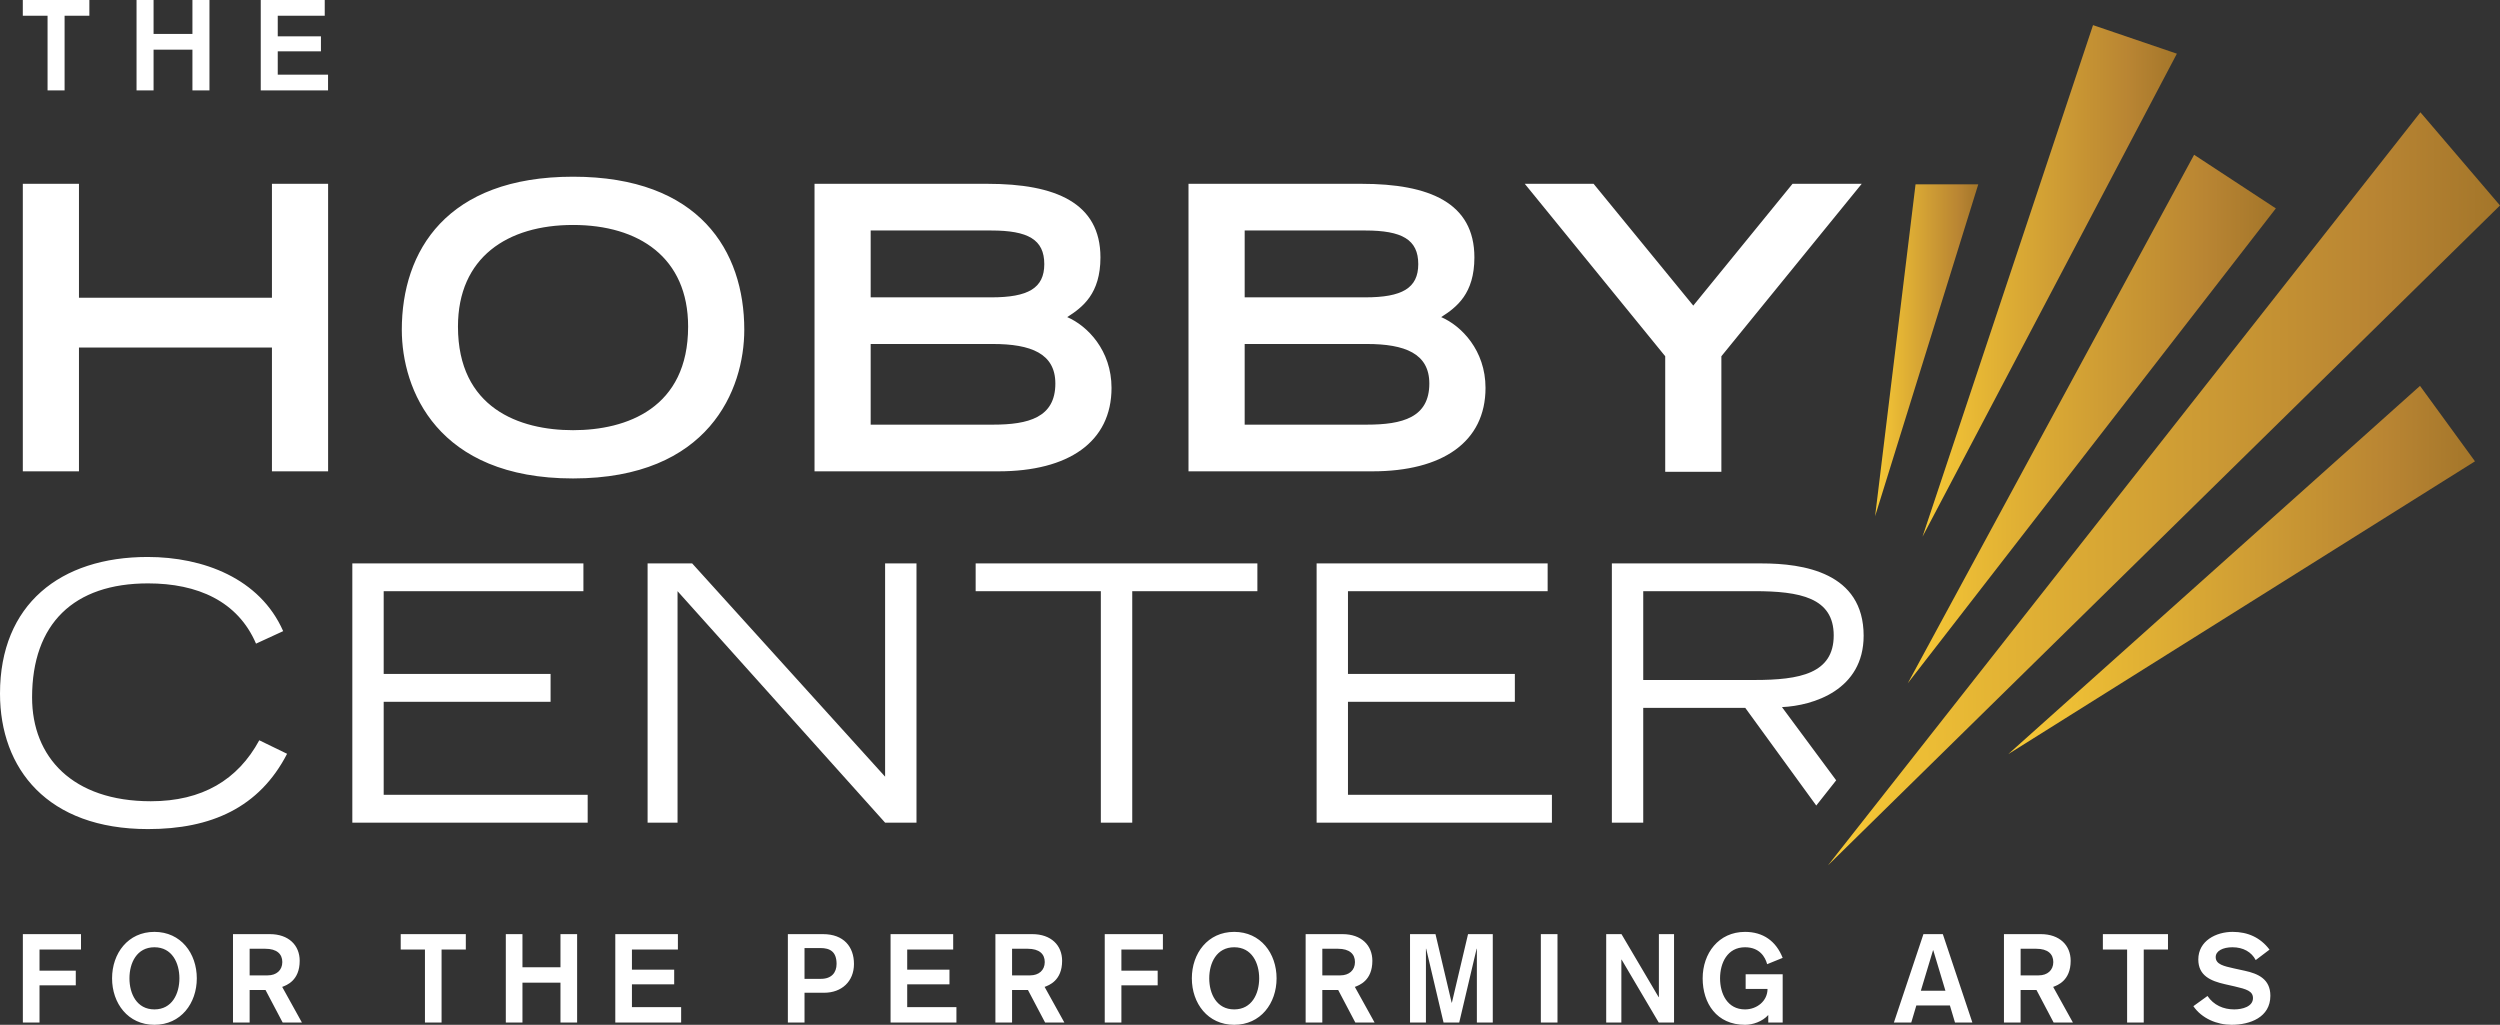
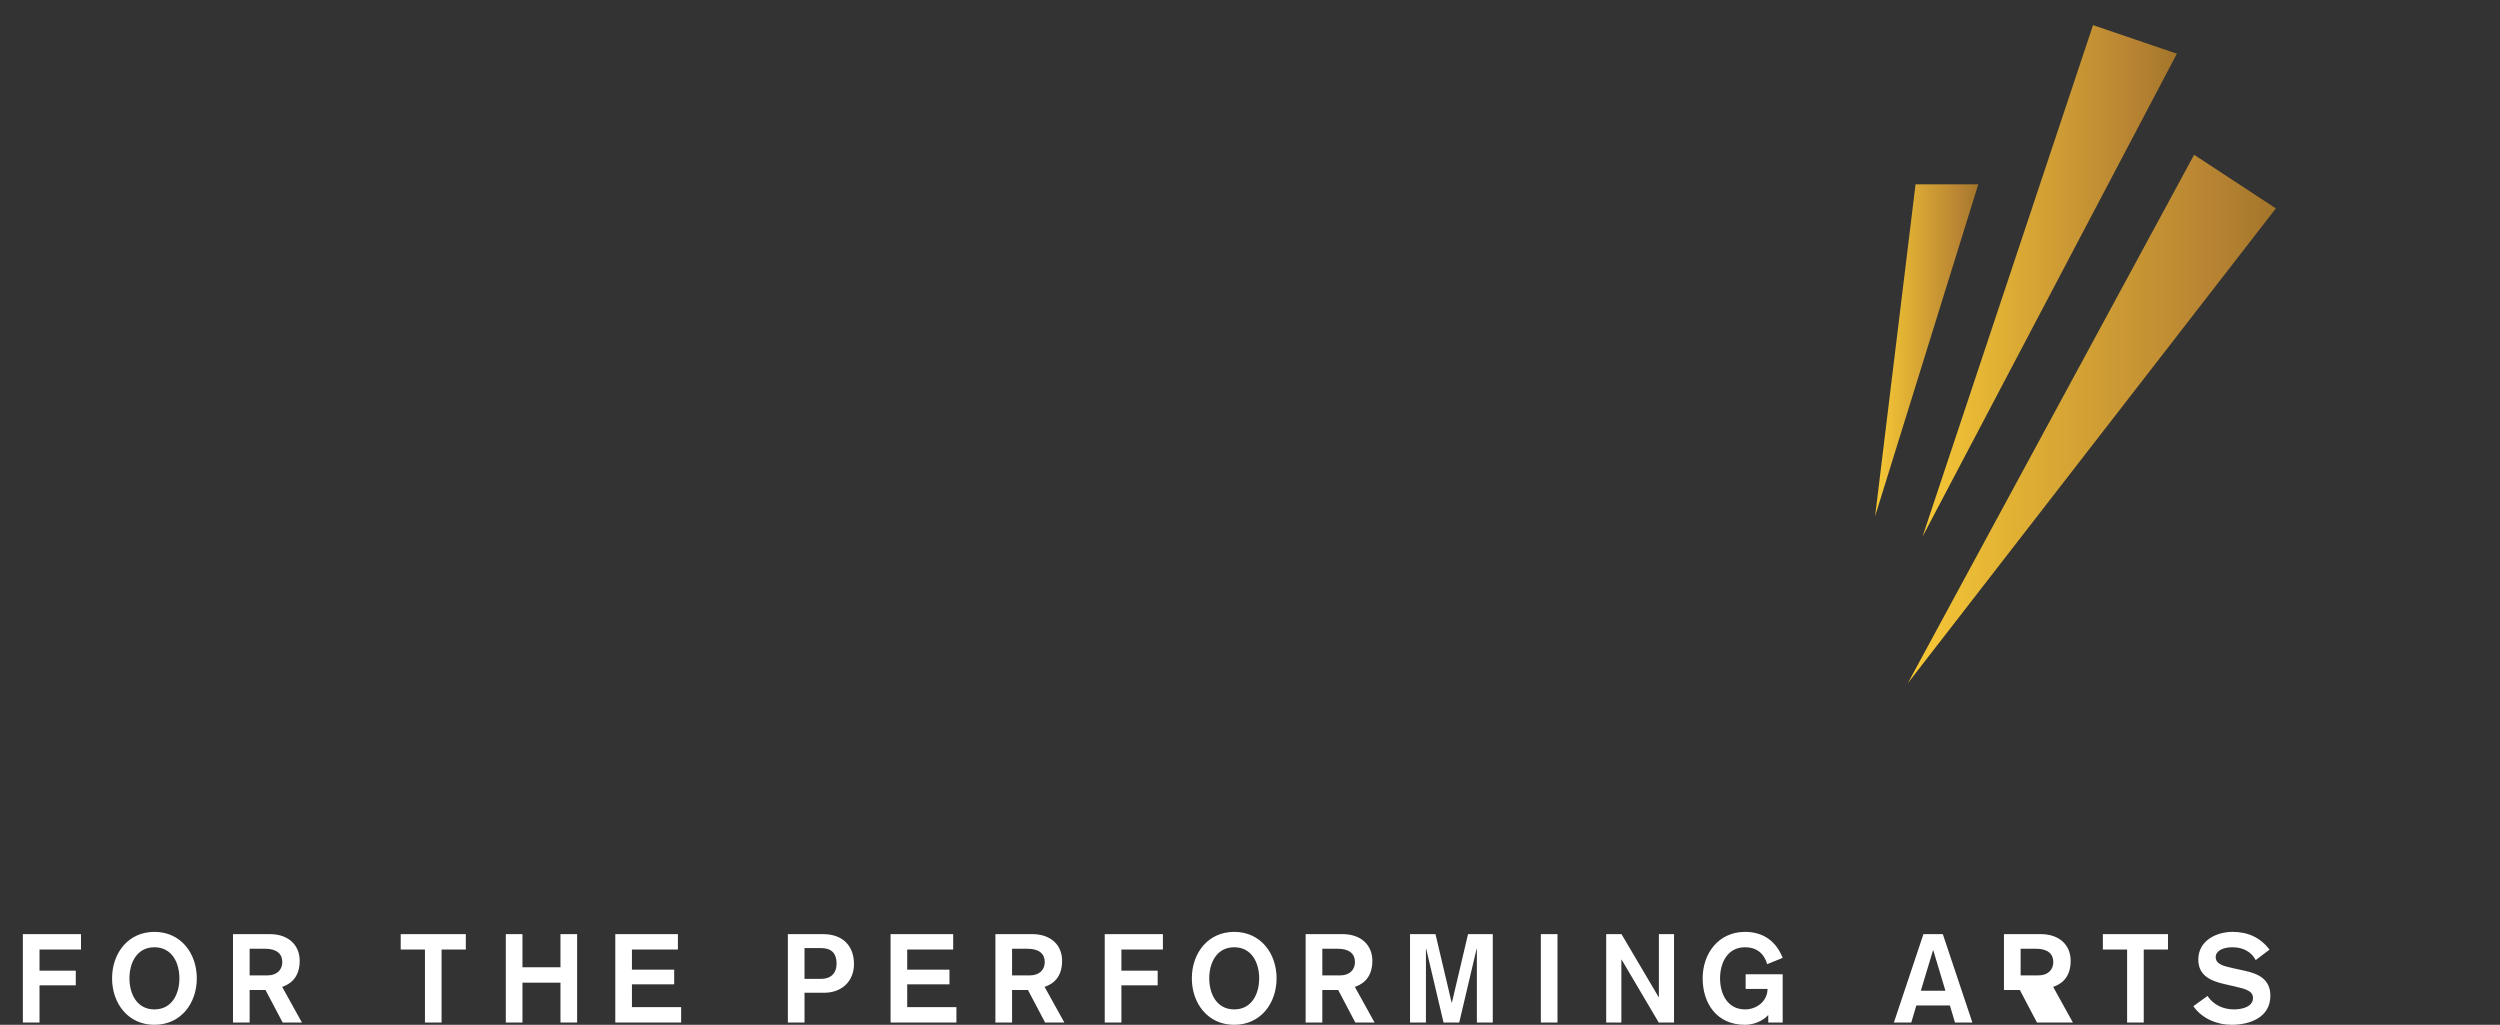
<svg xmlns="http://www.w3.org/2000/svg" version="1.1" id="Layer_1" x="0" y="0" viewBox="0 0 182.962 75" xml:space="preserve">
  <rect x="0" y="0" width="182.962" height="75" fill="#333333" stroke="none" />
  <style>.st0{fill:#fff}</style>
-   <path class="st0" d="M2.892 69.491h3.036v-1.127H1.673v6.472h1.219v-2.727h2.654v-1.073H2.892v-1.545zm10.238 2.108c0 1.128-.537 2.274-1.829 2.274-1.291 0-1.827-1.146-1.827-2.274 0-1.127.537-2.274 1.827-2.274 1.292 0 1.829 1.147 1.829 2.274m1.273 0c0-1.826-1.164-3.4-3.101-3.4-1.936 0-3.1 1.574-3.1 3.4 0 1.827 1.164 3.401 3.1 3.401 1.937 0 3.101-1.574 3.101-3.401m5.193-.217H18.27v-1.947h1.146c.844 0 1.245.384 1.245.973-.001.61-.446.974-1.065.974m2.501 3.454l-1.445-2.61c.309-.117 1.281-.453 1.281-1.91 0-1.135-.808-1.952-2.182-1.952h-2.699v6.472h1.218v-2.382h1.163l1.255 2.382h1.409zm10.219-5.345h1.775v-1.127h-4.765v1.127H31.1v5.345h1.216v-5.345zm8.702 5.345h1.218v-6.472h-1.218v2.427h-2.782v-2.427h-1.218v6.472h1.218v-2.918h2.782v2.918zm4.012 0h4.819v-1.127h-3.601v-1.672h3.092v-1.073h-3.092v-1.473h3.364v-1.127H45.03v6.472zm16.194-4.29c0 .634-.373 1.09-1.137 1.09h-1.209v-2.254h1.164c.7 0 1.182.263 1.182 1.164m1.273 0c0-1.255-.747-2.182-2.264-2.182h-2.574v6.472h1.219v-2.182h1.437c1.281 0 2.182-.828 2.182-2.108m2.678 4.29h4.82v-1.127h-3.602v-1.672h3.093v-1.073h-3.093v-1.473h3.365v-1.127h-4.583v6.472zm10.22-3.454h-1.328v-1.947h1.146c.847 0 1.246.384 1.246.973-.001.61-.447.974-1.064.974m2.501 3.454l-1.447-2.61c.31-.117 1.281-.453 1.281-1.91 0-1.135-.808-1.952-2.182-1.952h-2.7v6.472h1.219v-2.382h1.164l1.255 2.382h1.41zm4.173-5.345h3.037v-1.127H80.85v6.472h1.219v-2.727h2.655v-1.073h-2.655v-1.545zm10.083 2.108c0 1.128-.537 2.274-1.827 2.274-1.291 0-1.828-1.146-1.828-2.274 0-1.127.537-2.274 1.828-2.274 1.29 0 1.827 1.147 1.827 2.274m1.273 0c0-1.826-1.164-3.4-3.1-3.4-1.937 0-3.101 1.574-3.101 3.4 0 1.827 1.164 3.401 3.101 3.401 1.936 0 3.1-1.574 3.1-3.401m4.674-.217h-1.326v-1.947h1.144c.845 0 1.245.384 1.245.973 0 .61-.446.974-1.063.974m2.5 3.454l-1.446-2.61c.31-.117 1.282-.453 1.282-1.91 0-1.135-.809-1.952-2.182-1.952h-2.701v6.472h1.22v-2.382h1.163l1.254 2.382h1.41zm7.484 0h1.164v-6.472h-1.81l-1.182 5.017h-.018l-1.182-5.017h-1.864v6.472h1.164v-5.401h.018l1.272 5.401h1.146l1.273-5.401h.019v5.401zm4.682 0h1.218v-6.472h-1.218v6.472zm8.629 0h1.119v-6.472h-1.109v4.609h-.019l-2.718-4.609h-1.119v6.472h1.11v-4.609h.017l2.719 4.609zm8.015 0h1.055v-3.537h-2.71v1.074h1.601c0 .89-.781 1.5-1.646 1.5-1.292 0-1.828-1.146-1.828-2.274 0-1.127.536-2.274 1.828-2.274 1.072 0 1.482.721 1.618 1.238l1.137-.462c-.491-1.238-1.437-1.902-2.755-1.902-1.937 0-3.101 1.574-3.101 3.4 0 1.827 1.027 3.401 3.101 3.401.563 0 1.271-.236 1.7-.718v.554zm12.966-2.328h-1.8l.892-2.963h.018l.89 2.963zm.7 2.328h1.272l-2.163-6.472h-1.419l-2.163 6.472h1.272l.372-1.253h2.456l.373 1.253zm6.129-3.454h-1.326v-1.947h1.145c.846 0 1.246.384 1.246.973-.001.61-.446.974-1.065.974m2.501 3.454l-1.446-2.61c.309-.117 1.281-.453 1.281-1.91 0-1.135-.81-1.952-2.184-1.952h-2.698v6.472h1.218v-2.382h1.163l1.255 2.382h1.411zm5.184-5.345h1.773v-1.127h-4.765v1.127h1.774v5.345h1.217v-5.345zm8.194.772l1.01-.765c-.674-.89-1.593-1.299-2.702-1.299-1.209 0-2.51.655-2.51 2.021 0 1.188.91 1.572 1.945 1.808l.719.163c.865.2 1.337.345 1.337.855 0 .626-.781.827-1.373.827-.792 0-1.501-.31-1.956-.982l-1.034.746c.617.899 1.726 1.363 2.798 1.363 1.346 0 2.838-.545 2.838-2.127 0-1.228-.91-1.618-1.873-1.828l-.791-.173c-.728-.164-1.337-.29-1.337-.826 0-.455.527-.721 1.228-.721.791 0 1.392.348 1.701.938" />
+   <path class="st0" d="M2.892 69.491h3.036v-1.127H1.673v6.472h1.219v-2.727h2.654v-1.073H2.892v-1.545zm10.238 2.108c0 1.128-.537 2.274-1.829 2.274-1.291 0-1.827-1.146-1.827-2.274 0-1.127.537-2.274 1.827-2.274 1.292 0 1.829 1.147 1.829 2.274m1.273 0c0-1.826-1.164-3.4-3.101-3.4-1.936 0-3.1 1.574-3.1 3.4 0 1.827 1.164 3.401 3.1 3.401 1.937 0 3.101-1.574 3.101-3.401m5.193-.217H18.27v-1.947h1.146c.844 0 1.245.384 1.245.973-.001.61-.446.974-1.065.974m2.501 3.454l-1.445-2.61c.309-.117 1.281-.453 1.281-1.91 0-1.135-.808-1.952-2.182-1.952h-2.699v6.472h1.218v-2.382h1.163l1.255 2.382h1.409zm10.219-5.345h1.775v-1.127h-4.765v1.127H31.1v5.345h1.216v-5.345zm8.702 5.345h1.218v-6.472h-1.218v2.427h-2.782v-2.427h-1.218v6.472h1.218v-2.918h2.782v2.918zm4.012 0h4.819v-1.127h-3.601v-1.672h3.092v-1.073h-3.092v-1.473h3.364v-1.127H45.03v6.472zm16.194-4.29c0 .634-.373 1.09-1.137 1.09h-1.209v-2.254h1.164c.7 0 1.182.263 1.182 1.164m1.273 0c0-1.255-.747-2.182-2.264-2.182h-2.574v6.472h1.219v-2.182h1.437c1.281 0 2.182-.828 2.182-2.108m2.678 4.29h4.82v-1.127h-3.602v-1.672h3.093v-1.073h-3.093v-1.473h3.365v-1.127h-4.583v6.472zm10.22-3.454h-1.328v-1.947h1.146c.847 0 1.246.384 1.246.973-.001.61-.447.974-1.064.974m2.501 3.454l-1.447-2.61c.31-.117 1.281-.453 1.281-1.91 0-1.135-.808-1.952-2.182-1.952h-2.7v6.472h1.219v-2.382h1.164l1.255 2.382h1.41zm4.173-5.345h3.037v-1.127H80.85v6.472h1.219v-2.727h2.655v-1.073h-2.655v-1.545zm10.083 2.108c0 1.128-.537 2.274-1.827 2.274-1.291 0-1.828-1.146-1.828-2.274 0-1.127.537-2.274 1.828-2.274 1.29 0 1.827 1.147 1.827 2.274m1.273 0c0-1.826-1.164-3.4-3.1-3.4-1.937 0-3.101 1.574-3.101 3.4 0 1.827 1.164 3.401 3.101 3.401 1.936 0 3.1-1.574 3.1-3.401m4.674-.217h-1.326v-1.947h1.144c.845 0 1.245.384 1.245.973 0 .61-.446.974-1.063.974m2.5 3.454l-1.446-2.61c.31-.117 1.282-.453 1.282-1.91 0-1.135-.809-1.952-2.182-1.952h-2.701v6.472h1.22v-2.382h1.163l1.254 2.382h1.41zm7.484 0h1.164v-6.472h-1.81l-1.182 5.017h-.018l-1.182-5.017h-1.864v6.472h1.164v-5.401h.018l1.272 5.401h1.146l1.273-5.401h.019v5.401zm4.682 0h1.218v-6.472h-1.218v6.472zm8.629 0h1.119v-6.472h-1.109v4.609h-.019l-2.718-4.609h-1.119v6.472h1.11v-4.609h.017l2.719 4.609zm8.015 0h1.055v-3.537h-2.71v1.074h1.601c0 .89-.781 1.5-1.646 1.5-1.292 0-1.828-1.146-1.828-2.274 0-1.127.536-2.274 1.828-2.274 1.072 0 1.482.721 1.618 1.238l1.137-.462c-.491-1.238-1.437-1.902-2.755-1.902-1.937 0-3.101 1.574-3.101 3.4 0 1.827 1.027 3.401 3.101 3.401.563 0 1.271-.236 1.7-.718v.554zm12.966-2.328h-1.8l.892-2.963h.018l.89 2.963zm.7 2.328h1.272l-2.163-6.472h-1.419l-2.163 6.472h1.272l.372-1.253h2.456l.373 1.253zm6.129-3.454h-1.326v-1.947h1.145c.846 0 1.246.384 1.246.973-.001.61-.446.974-1.065.974m2.501 3.454l-1.446-2.61c.309-.117 1.281-.453 1.281-1.91 0-1.135-.81-1.952-2.184-1.952h-2.698v6.472v-2.382h1.163l1.255 2.382h1.411zm5.184-5.345h1.773v-1.127h-4.765v1.127h1.774v5.345h1.217v-5.345zm8.194.772l1.01-.765c-.674-.89-1.593-1.299-2.702-1.299-1.209 0-2.51.655-2.51 2.021 0 1.188.91 1.572 1.945 1.808l.719.163c.865.2 1.337.345 1.337.855 0 .626-.781.827-1.373.827-.792 0-1.501-.31-1.956-.982l-1.034.746c.617.899 1.726 1.363 2.798 1.363 1.346 0 2.838-.545 2.838-2.127 0-1.228-.91-1.618-1.873-1.828l-.791-.173c-.728-.164-1.337-.29-1.337-.826 0-.455.527-.721 1.228-.721.791 0 1.392.348 1.701.938" />
  <linearGradient id="SVGID_1_" gradientUnits="userSpaceOnUse" x1="146.973" y1="41.715" x2="181.13" y2="41.715">
    <stop offset="0" stop-color="#f7c935" />
    <stop offset=".809" stop-color="#b98533" />
    <stop offset=".994" stop-color="#a4762a" />
  </linearGradient>
-   <path fill="url(#SVGID_1_)" d="M177.108 28.24l-30.135 26.951 34.157-21.429z" />
  <linearGradient id="SVGID_2_" gradientUnits="userSpaceOnUse" x1="137.228" y1="25.636" x2="144.78" y2="25.636">
    <stop offset="0" stop-color="#f7c935" />
    <stop offset=".809" stop-color="#b98533" />
    <stop offset=".994" stop-color="#a4762a" />
  </linearGradient>
  <path fill="url(#SVGID_2_)" d="M137.228 37.782l7.552-24.293h-4.591z" />
  <linearGradient id="SVGID_3_" gradientUnits="userSpaceOnUse" x1="140.698" y1="20.558" x2="159.314" y2="20.558">
    <stop offset="0" stop-color="#f7c935" />
    <stop offset=".809" stop-color="#b98533" />
    <stop offset=".994" stop-color="#a4762a" />
  </linearGradient>
  <path fill="url(#SVGID_3_)" d="M140.698 39.278l18.616-35.349-6.136-2.09z" />
  <linearGradient id="SVGID_4_" gradientUnits="userSpaceOnUse" x1="139.621" y1="30.665" x2="166.558" y2="30.665">
    <stop offset="0" stop-color="#f7c935" />
    <stop offset=".809" stop-color="#b98533" />
    <stop offset=".994" stop-color="#a4762a" />
  </linearGradient>
  <path fill="url(#SVGID_4_)" d="M139.621 50.004l26.937-34.752-5.982-3.925z" />
  <linearGradient id="SVGID_5_" gradientUnits="userSpaceOnUse" x1="133.778" y1="35.776" x2="182.962" y2="35.776">
    <stop offset="0" stop-color="#f7c935" />
    <stop offset=".809" stop-color="#b98533" />
    <stop offset=".994" stop-color="#a4762a" />
  </linearGradient>
-   <path fill="url(#SVGID_5_)" d="M182.962 15.036l-5.824-6.817-43.36 55.113z" />
-   <path class="st0" d="M2.348 51.044c0-5.402 3.054-8.349 8.483-8.349 3.628 0 6.575 1.303 7.906 4.41l1.987-.915c-1.698-3.862-5.847-5.428-9.919-5.428C4.41 40.762 0 44.235 0 50.757c0 5.507 3.47 9.919 10.831 9.919 4.62 0 8.144-1.566 10.179-5.51l-2.035-.989c-1.569 2.897-4.177 4.462-7.936 4.462-5.741.001-8.691-3.238-8.691-7.595m23.437 9.162h17.224v-2.038H28.08v-6.809h12.214v-2.038H28.08v-6.056h14.617v-2.032H25.785v18.973zm38.991 0h2.297V41.233h-2.297V56.84l-14.12-15.607h-3.262v18.973h2.192V43.265l15.19 16.941zm18.087-16.941h9.158v-2.032H71.403v2.032h9.162v16.941h2.298V43.265zm13.493 16.941h17.221v-2.038H98.651v-6.809h12.213v-2.038H98.651v-6.056h14.613v-2.032H96.356v18.973zM134.2 46.503c0 2.793-2.482 3.262-5.797 3.262h-8.143v-6.5h8.143c3.316 0 5.797.471 5.797 3.238m2.19.026c0-4.646-4.435-5.295-7.467-5.295h-10.959v18.973h2.296v-8.403h7.466l5.197 7.149 1.458-1.846-3.968-5.357c2.298-.105 5.977-1.254 5.977-5.221M19.902 34.494h4.11V13.453h-4.11v8.335H5.779v-8.335H1.67v21.041h4.109v-9.059h14.123v9.059zM50.36 23.902c0 5.961-4.485 7.581-8.422 7.581-3.936 0-8.422-1.62-8.422-7.581 0-5.063 3.618-7.438 8.422-7.438 4.806-.001 8.422 2.374 8.422 7.438m4.11.23c0-5.757-3.271-11.2-12.532-11.2s-12.532 5.442-12.532 11.2c0 4.371 2.575 10.883 12.532 10.883S54.47 28.503 54.47 24.132m22.766 3.937c0 2.49-1.969 3.009-4.571 3.009H63.72v-5.903h8.945c2.778 0 4.571.694 4.571 2.894m-.81-8.741c0 1.765-1.187 2.434-3.878 2.434H63.72v-4.893h8.828c2.691 0 3.878.666 3.878 2.459m1.679 3.879c1.129-.724 2.431-1.706 2.431-4.369 0-3.998-3.3-5.385-8.246-5.385H59.611v21.041h13.458c5.123 0 8.278-2.143 8.278-6.106-.001-2.75-1.766-4.544-3.242-5.181m26.5 4.862c0 2.49-1.969 3.009-4.573 3.009h-8.941v-5.903h8.941c2.78 0 4.573.694 4.573 2.894m-.81-8.741c0 1.765-1.188 2.434-3.88 2.434h-8.824v-4.893h8.824c2.692 0 3.88.666 3.88 2.459m1.678 3.879c1.13-.724 2.43-1.706 2.43-4.369 0-3.998-3.298-5.385-8.248-5.385H86.98v21.041h13.458c5.123 0 8.279-2.143 8.279-6.106 0-2.75-1.768-4.544-3.244-5.181m30.776-9.754h-5.064l-7.264 8.913-7.293-8.913h-5.037l10.277 12.619v8.456h4.11v-8.456l10.271-12.619zM4.727 1.152H6.54V0H1.669v1.152h1.812v5.465h1.246V1.152zm9.356 5.465h1.246V0h-1.246v2.482h-2.844V0H9.993v6.617h1.246V3.633h2.844v2.984zm6.244-1.152V3.756h3.161V2.658h-3.161V1.152h3.439V0h-4.683v6.617h4.925V5.465h-3.681z" />
</svg>